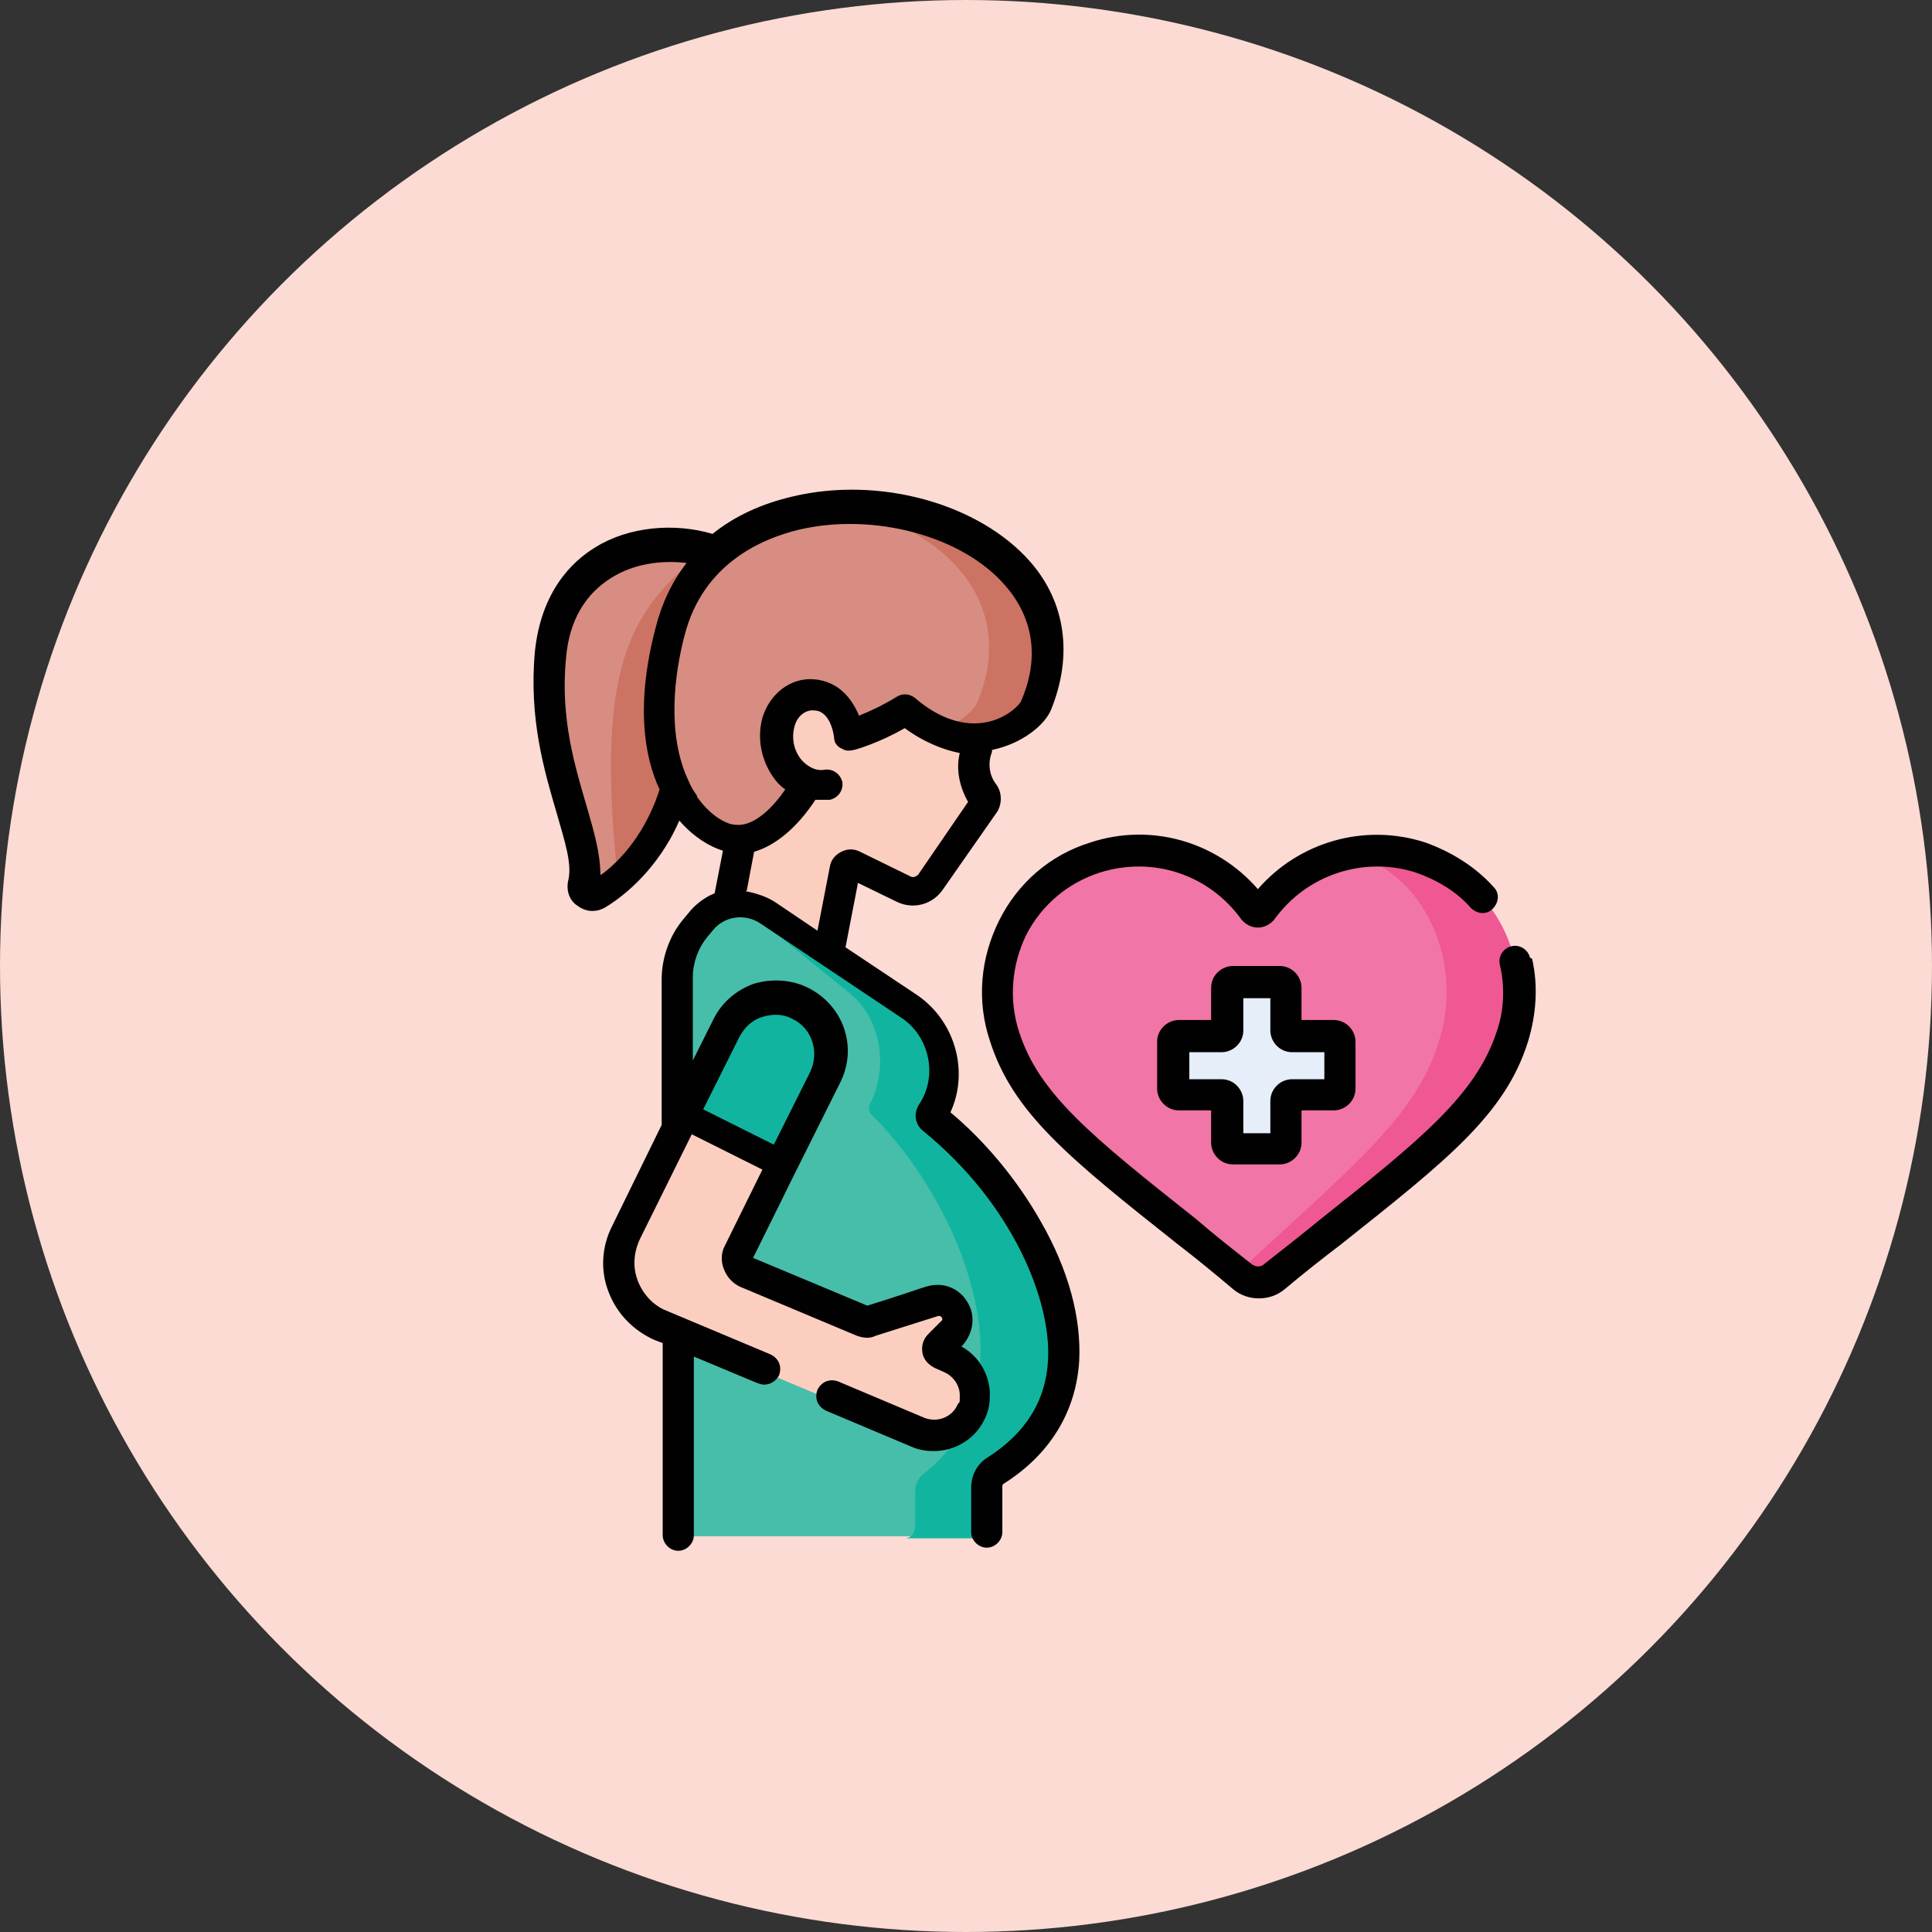
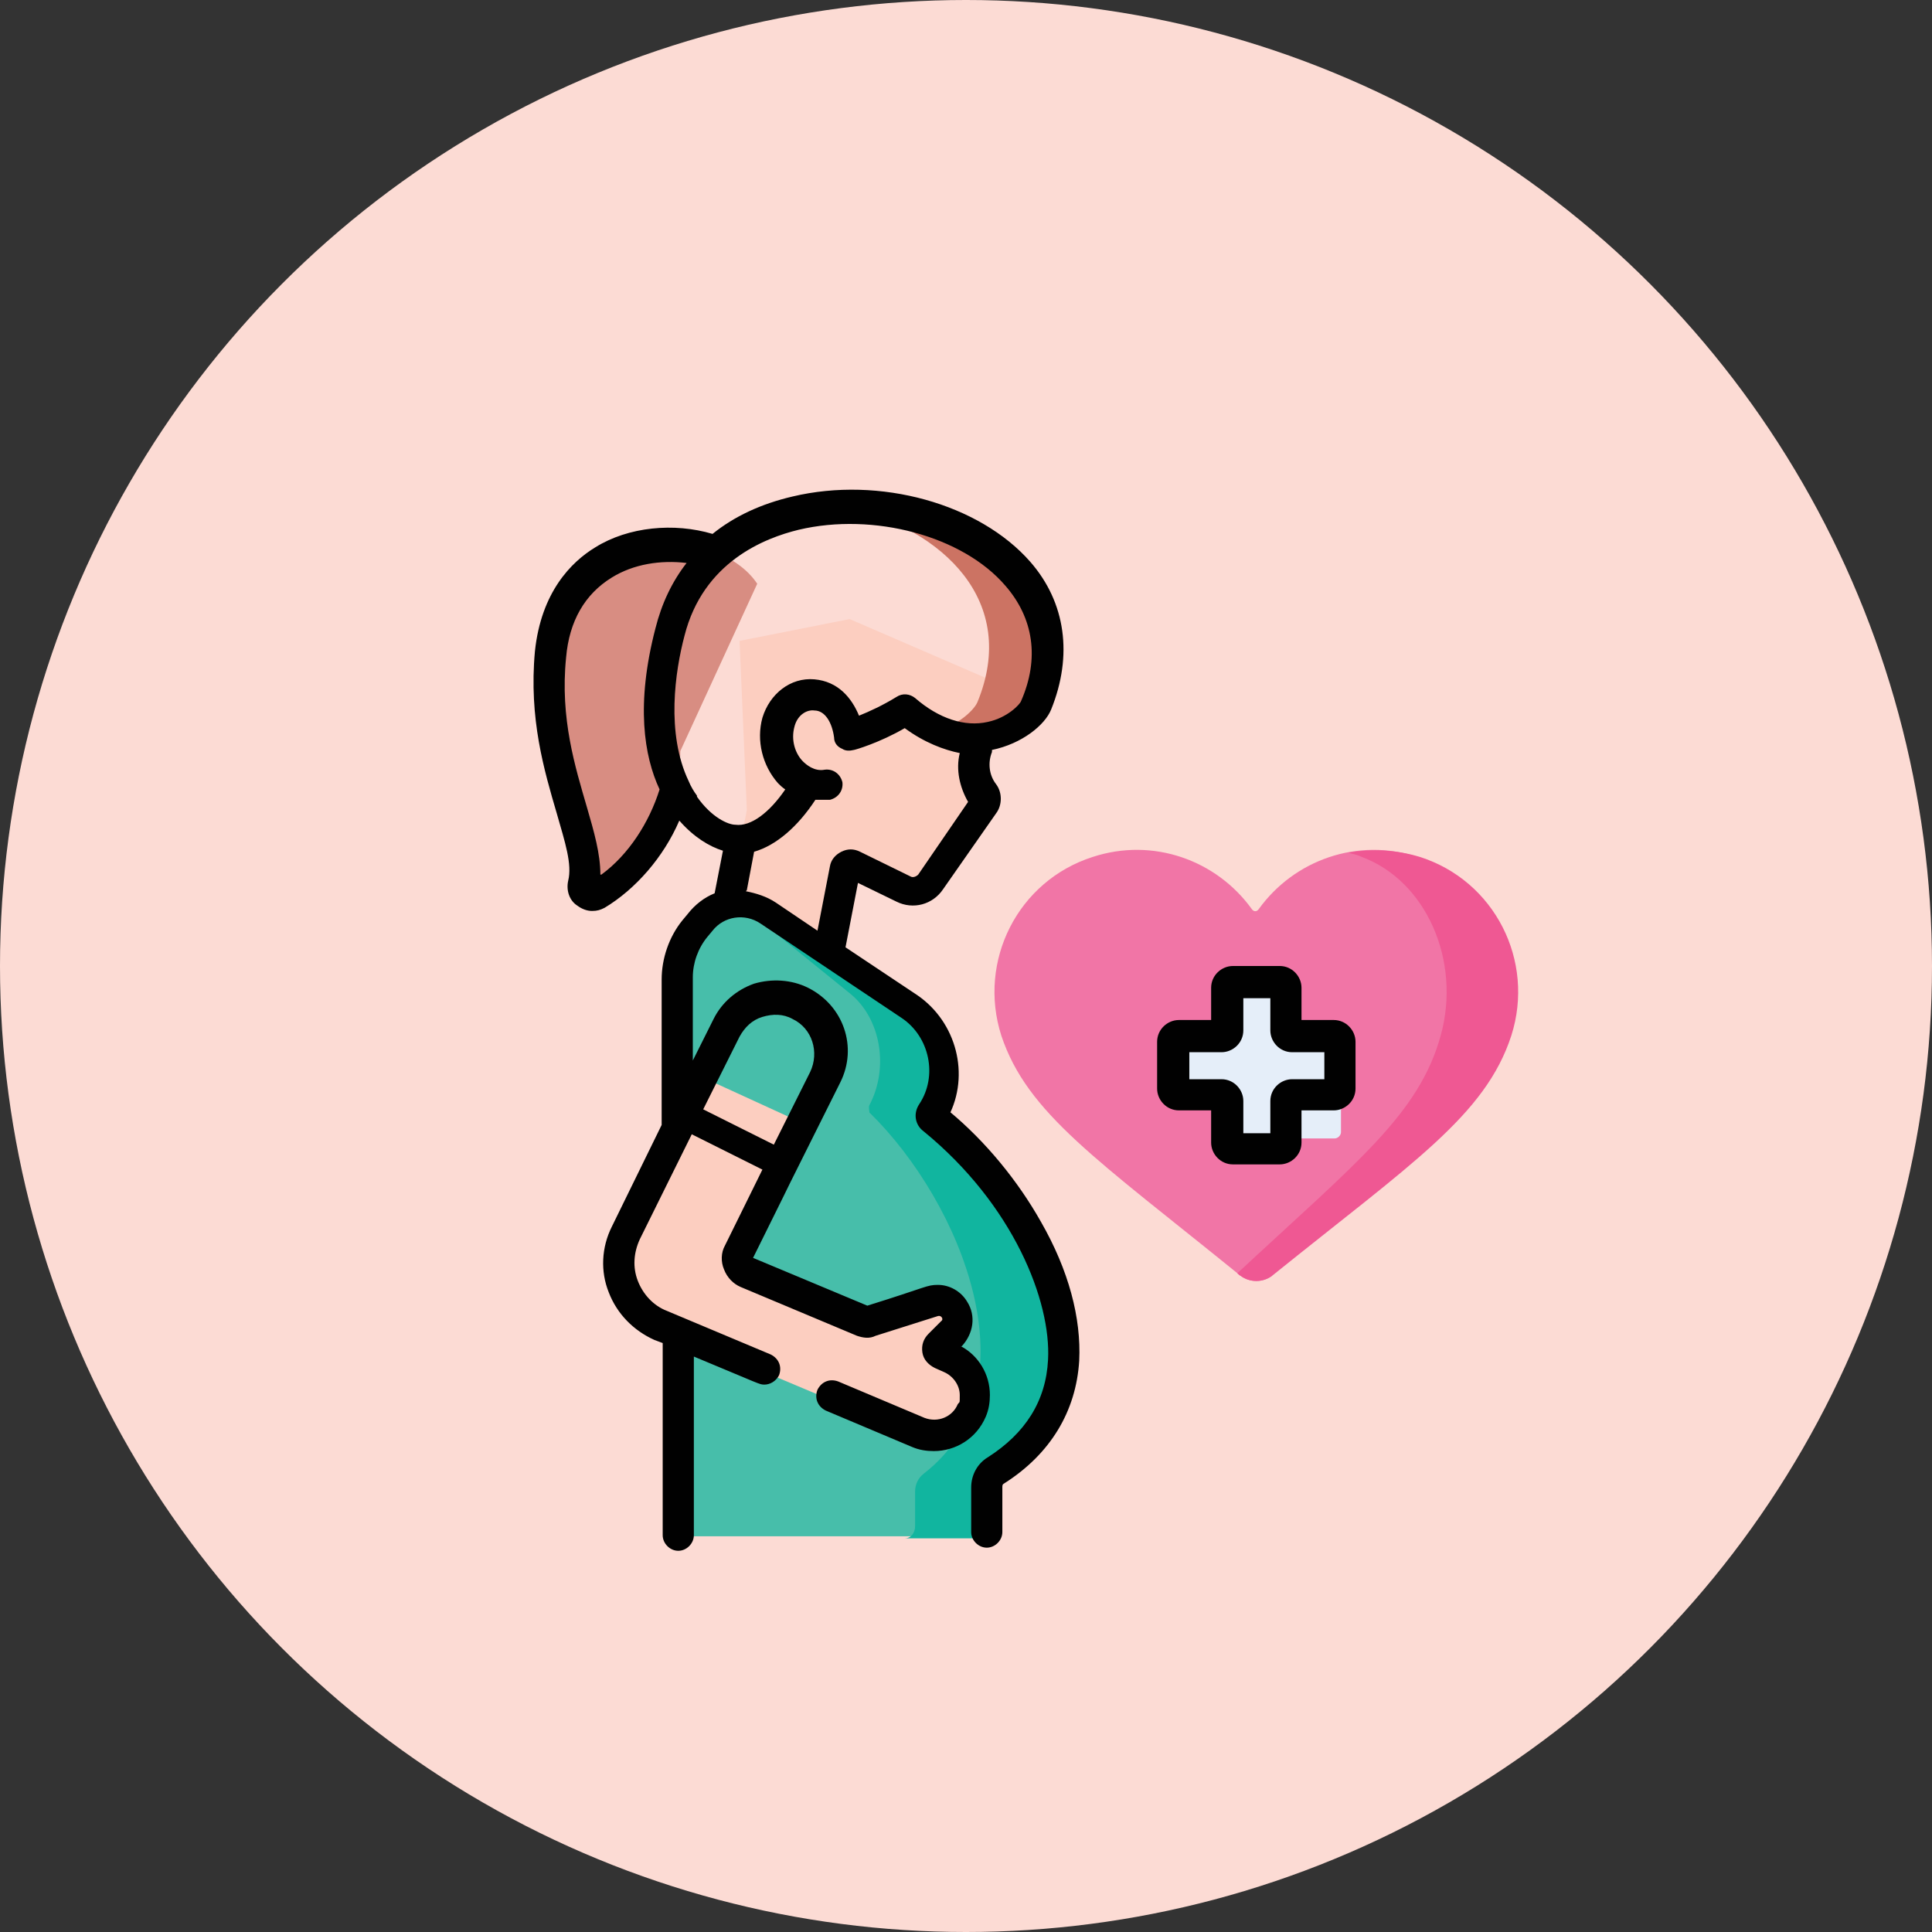
<svg xmlns="http://www.w3.org/2000/svg" version="1.1" viewBox="0 0 186 186">
  <rect x="0" y="0" width="186" height="186" fill="#333333" stroke="none" />
  <defs>
    <style>
      .cls-1 {
        fill: #11b59f;
      }

      .cls-2 {
        fill: #fcdbd4;
      }

      .cls-3 {
        fill: #cc7363;
      }

      .cls-4 {
        fill: #ef5893;
      }

      .cls-5 {
        fill: #e5eef9;
      }

      .cls-6 {
        fill: #f175a6;
      }

      .cls-7 {
        fill: #fccec0;
      }

      .cls-8 {
        fill: #010101;
      }

      .cls-9 {
        fill: #d88d82;
      }

      .cls-10 {
        fill: #47beaa;
      }
    </style>
  </defs>
  <g>
    <g id="Layer_1">
      <circle class="cls-2" cx="93" cy="93" r="93" />
      <g>
        <g>
          <path class="cls-9" d="M53,63c-1.1,11,4.3,17.7,3.2,22.3-.2.7.6,1.3,1.2.9,4.9-2.9,8-8.9,8.1-13.9l7.4-16.1c-3.9-5.9-18.7-6-19.9,6.7Z" />
-           <path class="cls-3" d="M65.5,72.4l6.9-14.9-1.2-3c-1-.7-2.1-1.2-3.4-1.6-6.5,5.7-10.7,9.8-8.3,31.9,3.7-3.2,6-8.1,6.1-12.4Z" />
          <path class="cls-7" d="M94.1,71.9l2.5-5.9-14.8-6.4-10.6,2.1.7,16.3-2.9,14.8,10.3,2,2.2-11.3c0-.3.4-.5.7-.3l4.9,2.4c.9.5,2,.2,2.6-.7l5.1-7.3c.2-.3.2-.7,0-1.1-1-1.3-1.2-3.1-.5-4.6h0Z" />
-           <path class="cls-9" d="M70.7,80.8c-3.2-.3-9.8-5.9-6.3-20,5.1-20.3,43.2-12.5,35.3,7.2-.6,1.5-5.9,6-12.6.3-2.6,1.6-5.4,2.4-5.4,2.4-.7-5.1-5.7-4.9-6.8-1.3-.7,2.6.7,5.2,2.8,6-1.7,3.2-4.4,5.7-7,5.4Z" />
          <path class="cls-10" d="M89.7,108.2c-.2-.2-.2-.5-.1-.7,2.2-3.5,1.3-8.1-2.1-10.4l-13.6-9.1c-2.1-1.4-5-1-6.6,1l-.5.6c-1.1,1.4-1.7,3.1-1.7,4.8v53.5h29.9v-4.3c0-.7.3-1.3.9-1.6,12.9-8.2,4.4-25.4-6.1-33.9h0Z" />
          <path class="cls-7" d="M93.5,134.6c0,.5-.1,1-.3,1.5-.8,2-3.1,2.9-5.1,2.1l-24.7-10.4c-3.5-1.5-5-5.5-3.3-8.9l7.5-15.2,9.6,4.4-6.3,12.7c-.4.7,0,1.7.7,2l11.2,4.7c.2.1.5.1.8,0l6-1.9c.2,0,.4,0,.6,0,.6,0,1.2.3,1.5.9.5.7.3,1.7-.3,2.3l-1.2,1.2c-.3.2-.2.7.1.8l.9.4c1.5.6,2.4,2.1,2.4,3.6Z" />
-           <path class="cls-1" d="M75.2,112.2l4.1-8.3c1.3-2.6.2-5.8-2.4-7.1s-5.8-.2-7.1,2.4l-4.1,8.3,9.5,4.7Z" />
          <path class="cls-6" d="M122.5,122.8c-.9.7-2.2.7-3.1,0-13.8-11.2-20.5-15.6-23-23.1-2.3-7.2,1.6-14.9,8.8-17.2,5.8-1.9,11.9.3,15.3,5,.2.3.5.3.7,0,3.4-4.7,9.5-6.9,15.3-5,7.2,2.3,11.1,10,8.8,17.2-2.5,7.7-9.5,12.3-23,23.1h0Z" />
-           <path class="cls-5" d="M128.5,99.8h-4.1c-.3,0-.6-.3-.6-.6v-4.1c0-.3-.3-.6-.6-.6h-4.5c-.3,0-.6.3-.6.6v4.1c0,.3-.3.6-.6.6h-4.1c-.3,0-.6.3-.6.6v4.5c0,.3.3.6.6.6h4.1c.3,0,.6.3.6.6v4.1c0,.3.3.6.6.6h4.5c.3,0,.6-.3.6-.6v-4.1c0-.3.3-.6.6-.6h4.1c.3,0,.6-.3.6-.6v-4.5c0-.3-.3-.6-.6-.6h0Z" />
+           <path class="cls-5" d="M128.5,99.8h-4.1c-.3,0-.6-.3-.6-.6v-4.1c0-.3-.3-.6-.6-.6h-4.5c-.3,0-.6.3-.6.6v4.1c0,.3-.3.6-.6.6h-4.1c-.3,0-.6.3-.6.6v4.5c0,.3.3.6.6.6h4.1c.3,0,.6.3.6.6v4.1c0,.3.3.6.6.6h4.5c.3,0,.6-.3.6-.6c0-.3.3-.6.6-.6h4.1c.3,0,.6-.3.6-.6v-4.5c0-.3-.3-.6-.6-.6h0Z" />
          <path class="cls-1" d="M89.7,108.2c-.2-.2-.2-.5-.1-.7,2.2-3.5,1.3-8.1-2.1-10.4l-13.6-9.1c-.8-.5-1.6-.8-2.5-.8l10.5,8.5c2.9,2.4,3.7,7.1,1.8,10.7-.1.2,0,.5,0,.7,8.9,8.7,16.1,26.4,5.2,34.8-.5.4-.8,1-.8,1.7v3.3c0,.7-.4,1.2-1,1.2h7.6v-4.3c0-.7.3-1.3.9-1.7,12.8-8.2,4.4-25.4-6.1-33.9h0Z" />
          <path class="cls-4" d="M136.7,82.5c-2.3-.7-4.7-.8-6.9-.4.4.1.9.2,1.3.4,6.2,2.3,9.6,10,7.6,17.2-2.1,7.6-8.1,12.2-19.6,22.9.1,0,.2.2.3.2.9.7,2.2.7,3.1,0,13.4-10.8,20.5-15.4,23-23.1,2.3-7.2-1.6-14.9-8.8-17.2h0Z" />
          <path class="cls-3" d="M81.6,48.8c9.2,2.2,16.5,9.1,12.5,18.8-.3.7-1.6,2-3.6,2.7,5,2.1,8.7-1.1,9.2-2.4,4.7-11.7-6.9-19.3-18.2-19.1h0Z" />
        </g>
        <g>
          <path class="cls-8" d="M91.3,107.5c2.1-4,.8-9.1-3-11.7l-6.9-4.6,1.2-6.2,3.7,1.8c1.6.8,3.5.3,4.5-1.2l5.1-7.3c.6-.8.6-2,0-2.8-.7-.9-.8-2.1-.4-3.1v-.2c2.9-.6,5.1-2.4,5.7-3.9,2.1-5.2,1.4-10.3-2-14.2-4.9-5.6-14.5-8.3-22.9-6.3-3,.7-5.6,1.9-7.7,3.6-3.7-1.1-8.1-.7-11.3,1.3-2.3,1.4-5.2,4.3-5.8,10-.6,6.5.9,11.5,2.1,15.6.8,2.8,1.5,4.9,1.1,6.5-.2.9.1,1.9.9,2.4.4.3.9.5,1.4.5s.8-.1,1.2-.3c3-1.8,5.7-4.9,7.2-8.4,1.4,1.6,2.9,2.5,4.2,2.9l-.8,4.1c-1,.4-1.9,1.1-2.6,2l-.5.6c-1.3,1.6-2,3.7-2,5.7v14l-4.8,9.8c-1,2-1.1,4.3-.3,6.3.8,2.1,2.4,3.7,4.4,4.6l.8.3v18.5c0,.8.7,1.5,1.5,1.5s1.5-.7,1.5-1.5v-17.2c6.5,2.7,6.3,2.7,6.8,2.7s1.1-.3,1.4-.9c.3-.8,0-1.6-.8-2l-10-4.2c-1.3-.5-2.3-1.6-2.8-2.9-.5-1.3-.4-2.7.2-4l5-10.1,6.8,3.4-3.6,7.3c-.4.7-.4,1.6-.1,2.3.3.8.9,1.4,1.6,1.7l11.2,4.7c.6.2,1.2.3,1.8,0l6-1.9c.3-.1.6.3.3.5l-1.2,1.2c-.5.5-.7,1.1-.6,1.8.1.7.6,1.2,1.2,1.5l.9.4c.9.4,1.5,1.3,1.5,2.2s0,.6-.2.9c-.5,1.2-1.9,1.8-3.2,1.3l-8.3-3.5c-.8-.3-1.6,0-2,.8-.3.8,0,1.6.8,2l8.3,3.5c.7.3,1.4.4,2.1.4,2.1,0,4.1-1.2,5-3.3.3-.7.4-1.4.4-2.1,0-2-1.1-3.8-2.8-4.7h.1c1.1-1.2,1.4-2.9.5-4.3-.6-1-1.7-1.6-2.8-1.6s-1,.2-6.8,2l-11-4.6c6.5-13.1.2-.5,8.4-16.9,1.7-3.4.3-7.4-3.1-9.1-1.6-.8-3.5-.9-5.2-.4-1.7.6-3.1,1.8-3.9,3.4l-2,4v-8c0-1.4.5-2.8,1.4-3.9l.5-.6c1.1-1.4,3.1-1.7,4.6-.7l13.6,9.1c2.7,1.8,3.5,5.6,1.7,8.3-.6.9-.4,2,.4,2.6,8.7,7.1,12.3,16.4,12,22-.2,4-2.2,7.1-5.8,9.4-1,.6-1.6,1.7-1.6,2.9v4.3c0,.8.7,1.5,1.5,1.5s1.5-.7,1.5-1.5v-4.3c0-.2,0-.3.2-.4,4.4-2.8,6.9-6.9,7.2-11.8.2-4.1-1-8.7-3.7-13.4-2.2-3.9-5.3-7.7-8.8-10.6h0ZM71.2,99.8c.5-.9,1.2-1.6,2.2-1.9,1-.3,2-.3,2.9.2,1.9.9,2.6,3.2,1.7,5.1l-3.5,7-6.8-3.4,3.5-7ZM57.8,84.2c0-2-.6-4.1-1.3-6.5-1.1-3.8-2.6-8.5-2-14.4.3-3.5,1.8-6.1,4.4-7.7,2.1-1.3,4.7-1.7,7.2-1.4-1.4,1.8-2.4,3.9-3,6.3-1.9,7.3-1.1,12.3.4,15.5-1,3.2-3,6.3-5.6,8.2h0ZM67.1,76.6c-.3-.4-.6-.9-.8-1.4,0,0,0,0,0,0-2.2-4.6-1.3-10.6-.4-14,1.8-7.1,7.7-9.4,11-10.2,7.2-1.7,15.8.6,19.9,5.4,2.7,3.1,3.3,7,1.5,11.1-.1.3-1.3,1.6-3.2,2-2.2.5-4.7-.3-7-2.3-.5-.4-1.2-.5-1.8-.1-1.3.8-2.6,1.4-3.6,1.8-.7-1.7-2-3.3-4.3-3.5-2.3-.2-4.3,1.4-5,3.7-.6,2.2,0,4.6,1.5,6.3.2.2.4.4.7.6-1.5,2.2-3.3,3.6-4.8,3.4-.7,0-2.3-.7-3.7-2.7h0ZM71.9,85.7l.7-3.7c2.1-.6,4.2-2.4,5.9-5,.4,0,.9,0,1.4,0,.8-.2,1.3-.9,1.2-1.7-.2-.8-.9-1.3-1.7-1.2-1,.2-1.8-.5-2.1-.8-.7-.7-1.2-2-.8-3.4.3-1.1,1.2-1.6,1.9-1.5,1,0,1.7,1.1,1.9,2.6,0,.5.3.9.8,1.1.3.2.7.2,1.1.1.1,0,2.5-.7,4.9-2.1,1.9,1.4,3.8,2.1,5.3,2.4-.4,1.6,0,3.3.8,4.7l-4.8,7c-.2.2-.5.3-.7.2l-4.9-2.4c-.6-.3-1.2-.3-1.8,0-.6.3-1,.8-1.1,1.4l-1.2,6.2-4-2.7c-.9-.6-1.9-.9-2.9-1.1h0Z" />
-           <path class="cls-8" d="M147.3,92.2c-.2-.8-1-1.3-1.8-1.1-.8.2-1.3,1-1.1,1.8.5,2.1.4,4.4-.3,6.4-2,6.1-7.3,10.4-17,18.1-1.7,1.4-3.5,2.8-5.4,4.3-.3.3-.8.3-1.2,0-1.9-1.5-3.7-2.9-5.3-4.3-10.1-8-15.2-12.1-17.1-18.1-1-3.1-.7-6.4.7-9.3,1.5-2.9,4-5,7.1-6,5.1-1.6,10.5.2,13.6,4.5.4.5,1,.8,1.6.8s1.2-.3,1.6-.8c3.1-4.3,8.6-6.1,13.6-4.5,2,.7,3.9,1.8,5.3,3.4.6.6,1.5.7,2.1.1s.7-1.5.1-2.1c-1.8-2-4.1-3.4-6.6-4.3-5.9-1.9-12.2,0-16.1,4.5-4-4.6-10.3-6.4-16.1-4.5-3.9,1.2-7,3.9-8.8,7.5s-2.2,7.7-.9,11.6c2.2,6.9,7.5,11.2,18.1,19.6,1.7,1.3,3.4,2.7,5.3,4.3.7.6,1.6.9,2.5.9s1.8-.3,2.5-.9c1.9-1.6,3.7-3,5.4-4.3,10.2-8.1,15.8-12.5,18-19.5.8-2.6,1-5.4.4-8h0Z" />
          <path class="cls-8" d="M118.7,112.1h4.5c1.1,0,2.1-.9,2.1-2.1v-3.1h3.1c1.1,0,2.1-.9,2.1-2.1v-4.5c0-1.1-.9-2.1-2.1-2.1h-3.1v-3.1c0-1.1-.9-2.1-2.1-2.1h-4.5c-1.1,0-2.1.9-2.1,2.1v3.1h-3.1c-1.1,0-2.1.9-2.1,2.1v4.5c0,1.1.9,2.1,2.1,2.1h3.1v3.1c0,1.1.9,2.1,2.1,2.1ZM114.5,103.9v-2.6h3.1c1.1,0,2.1-.9,2.1-2.1v-3.1h2.6v3.1c0,1.1.9,2.1,2.1,2.1h3.1v2.6h-3.1c-1.1,0-2.1.9-2.1,2.1v3.1h-2.6v-3.1c0-1.1-.9-2.1-2.1-2.1h-3.1Z" />
        </g>
      </g>
    </g>
  </g>
</svg>